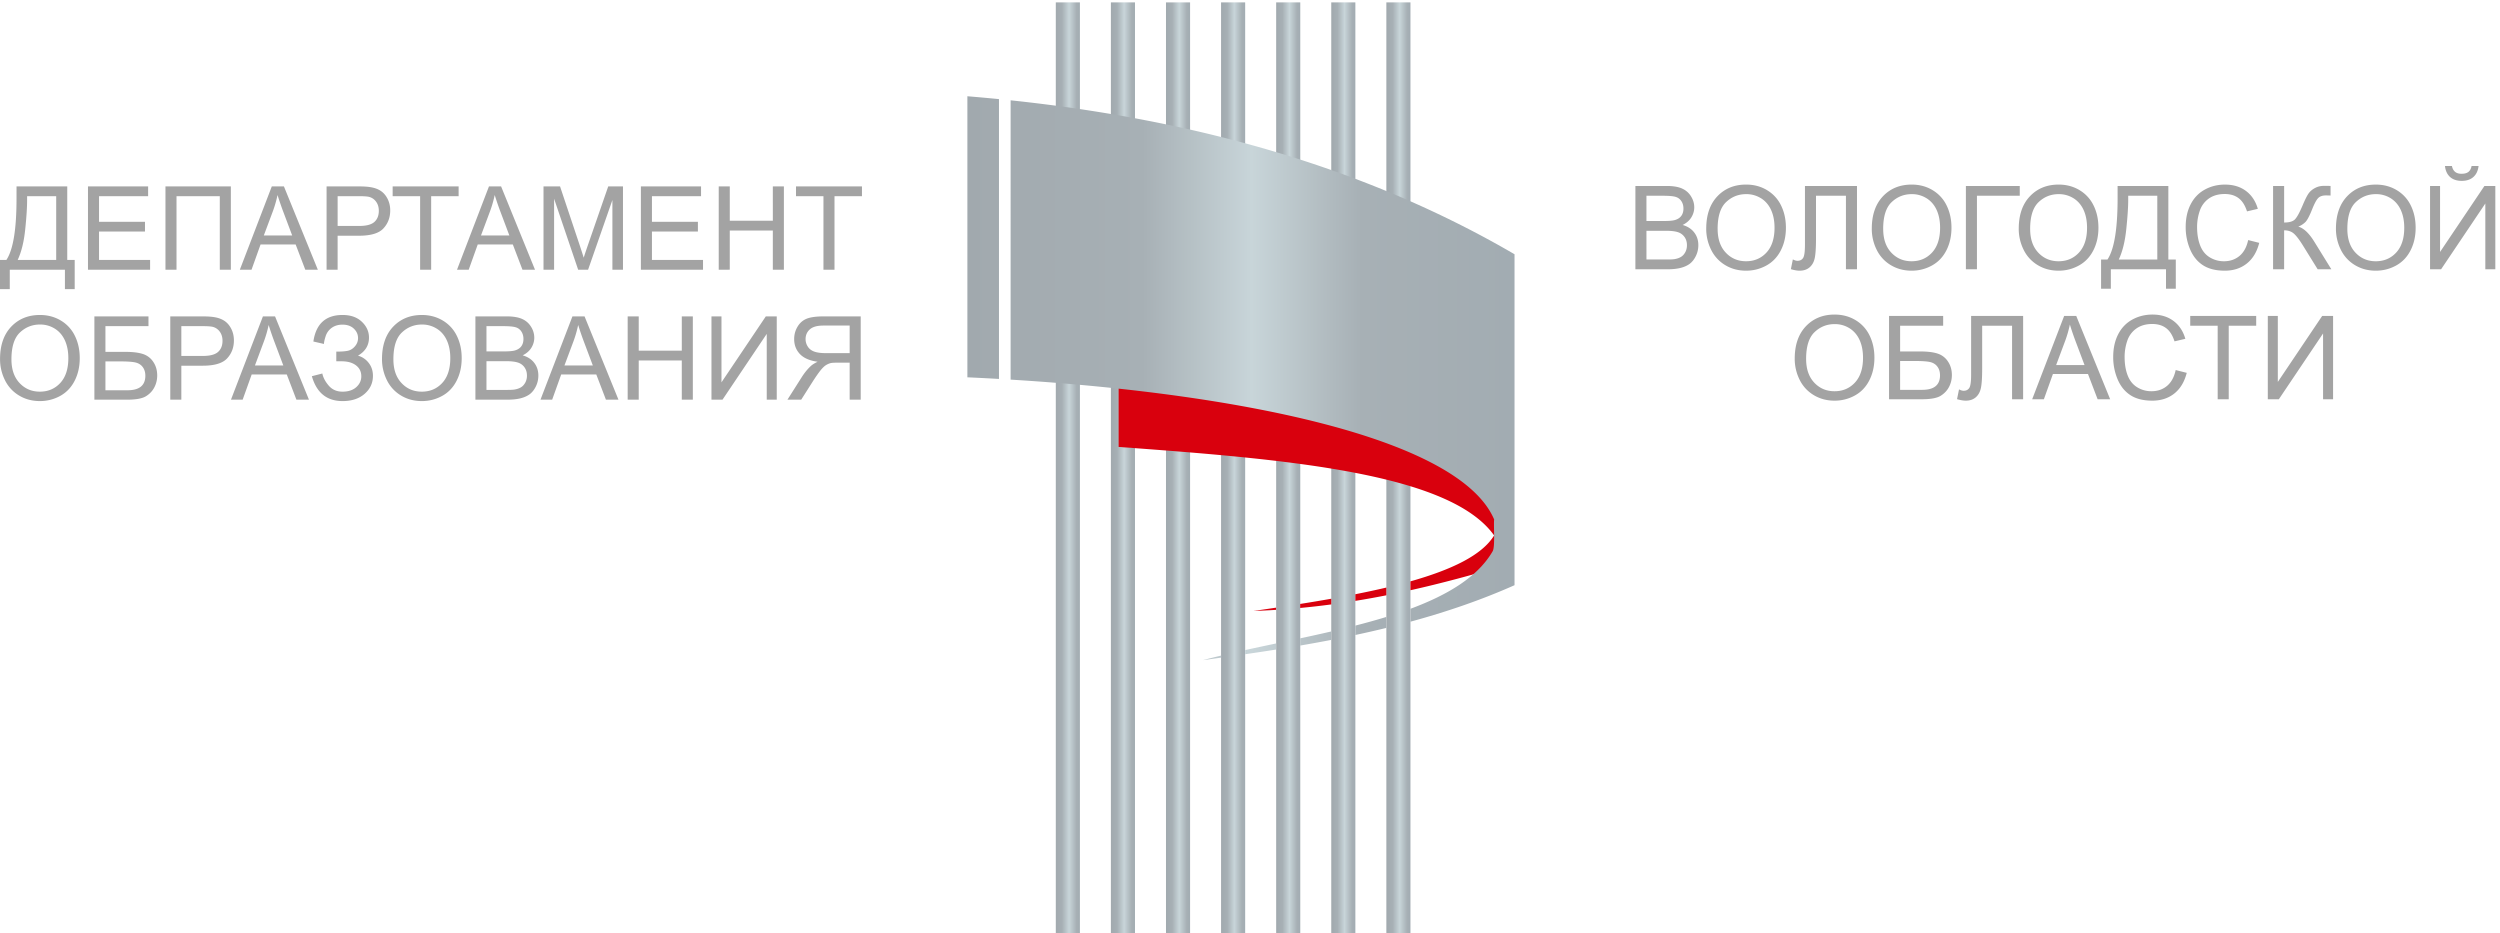
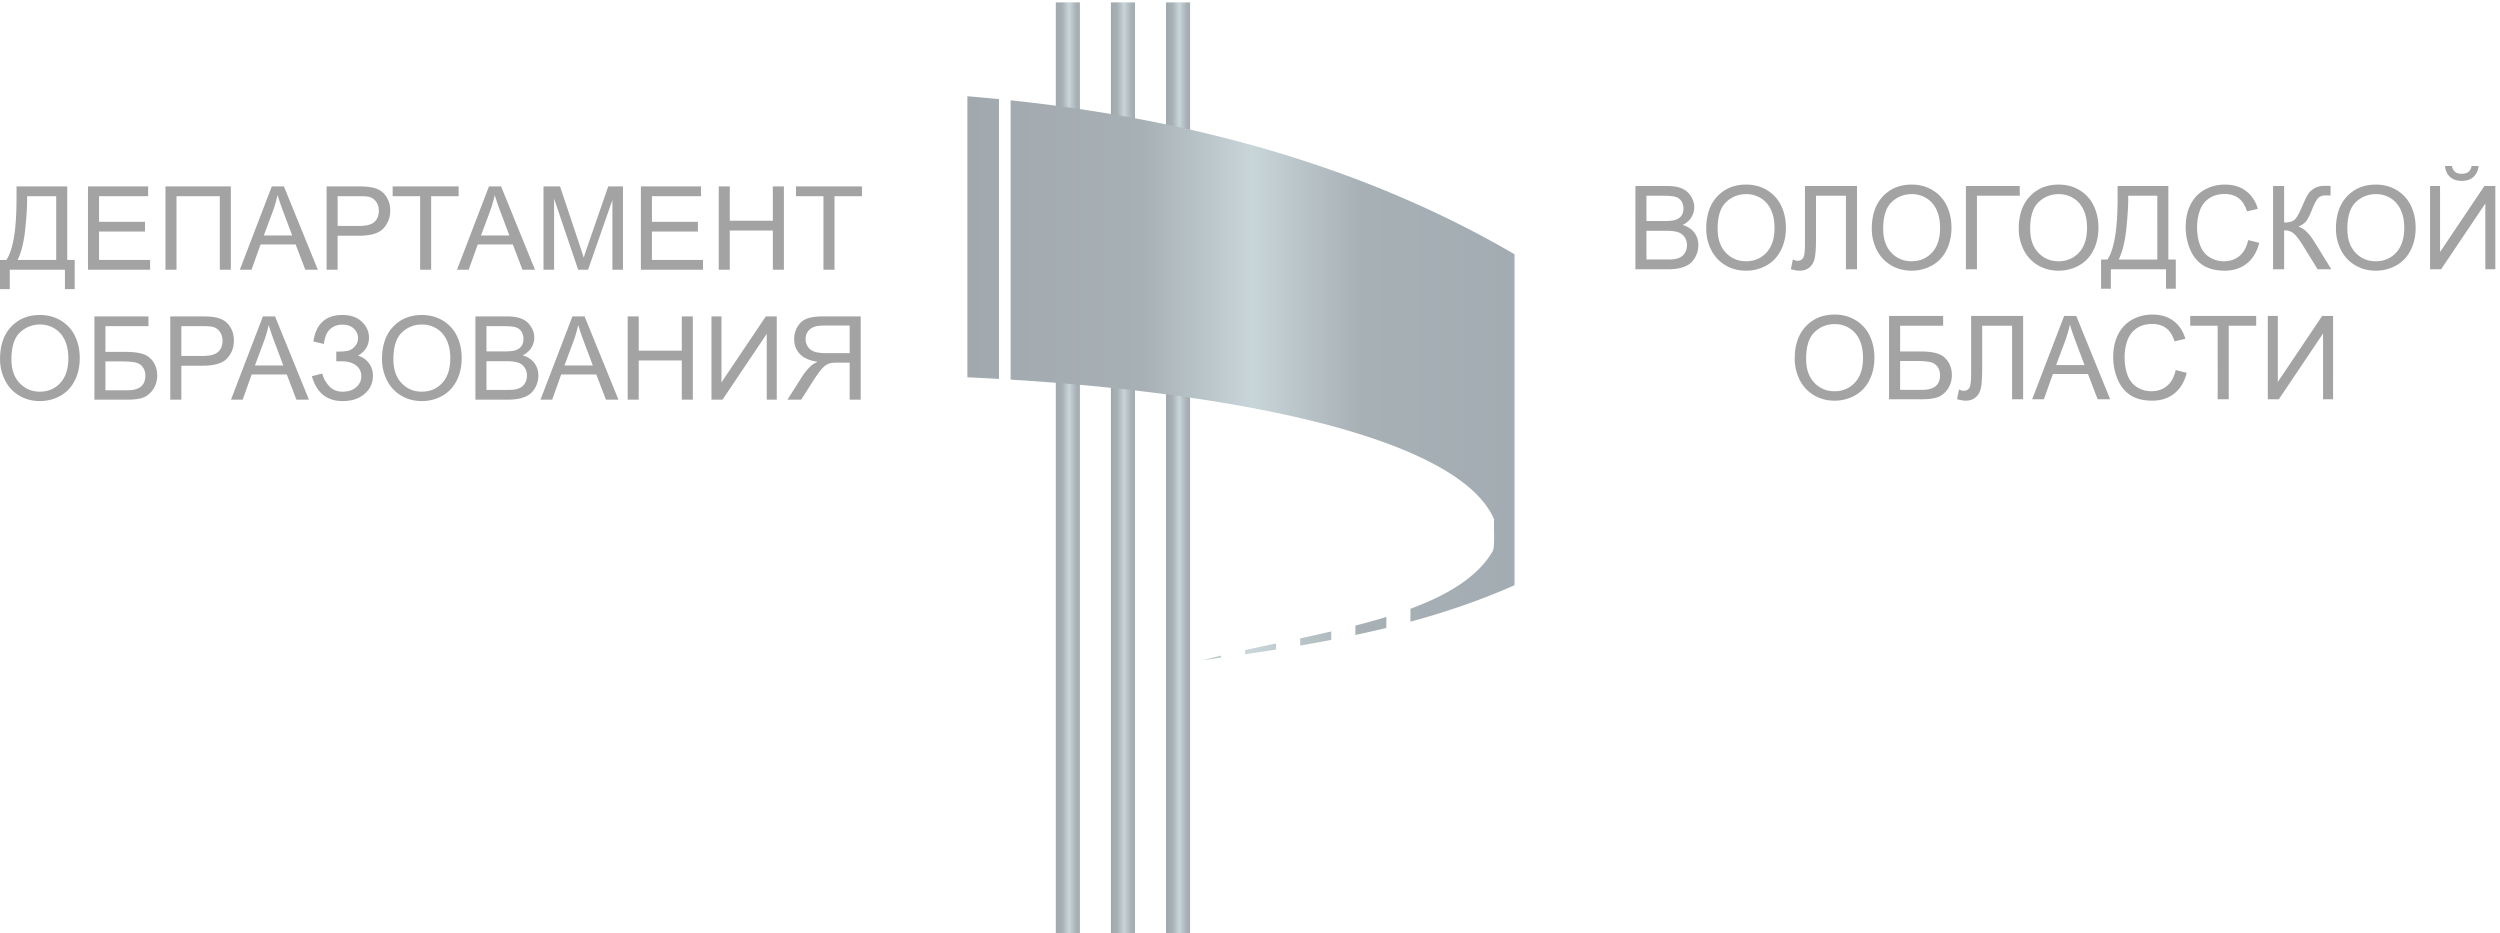
<svg xmlns="http://www.w3.org/2000/svg" width="375" height="140" viewBox="0 0 375 140">
  <defs>
    <linearGradient id="dxfoa" x1="158.37" x2="161.99" y1="70.18" y2="70.18" gradientUnits="userSpaceOnUse">
      <stop offset="0" stop-color="#a1a9ae" />
      <stop offset=".26" stop-color="#a7b0b5" />
      <stop offset=".55" stop-color="#c8d5d9" />
      <stop offset=".86" stop-color="#a7b0b5" />
      <stop offset="1" stop-color="#a2acb2" />
    </linearGradient>
    <linearGradient id="dxfob" x1="166.64" x2="170.25" y1="70.18" y2="70.18" gradientUnits="userSpaceOnUse">
      <stop offset="0" stop-color="#a1a9ae" />
      <stop offset=".26" stop-color="#a7b0b5" />
      <stop offset=".55" stop-color="#c8d5d9" />
      <stop offset=".86" stop-color="#a7b0b5" />
      <stop offset="1" stop-color="#a2acb2" />
    </linearGradient>
    <linearGradient id="dxfoc" x1="174.9" x2="178.52" y1="70.18" y2="70.18" gradientUnits="userSpaceOnUse">
      <stop offset="0" stop-color="#a1a9ae" />
      <stop offset=".26" stop-color="#a7b0b5" />
      <stop offset=".55" stop-color="#c8d5d9" />
      <stop offset=".86" stop-color="#a7b0b5" />
      <stop offset="1" stop-color="#a2acb2" />
    </linearGradient>
    <linearGradient id="dxfod" x1="183.17" x2="186.78" y1="70.18" y2="70.18" gradientUnits="userSpaceOnUse">
      <stop offset="0" stop-color="#a1a9ae" />
      <stop offset=".26" stop-color="#a7b0b5" />
      <stop offset=".55" stop-color="#c8d5d9" />
      <stop offset=".86" stop-color="#a7b0b5" />
      <stop offset="1" stop-color="#a2acb2" />
    </linearGradient>
    <linearGradient id="dxfoe" x1="191.43" x2="195.04" y1="70.18" y2="70.18" gradientUnits="userSpaceOnUse">
      <stop offset="0" stop-color="#a1a9ae" />
      <stop offset=".26" stop-color="#a7b0b5" />
      <stop offset=".55" stop-color="#c8d5d9" />
      <stop offset=".86" stop-color="#a7b0b5" />
      <stop offset="1" stop-color="#a2acb2" />
    </linearGradient>
    <linearGradient id="dxfof" x1="199.69" x2="203.31" y1="70.18" y2="70.18" gradientUnits="userSpaceOnUse">
      <stop offset="0" stop-color="#a1a9ae" />
      <stop offset=".26" stop-color="#a7b0b5" />
      <stop offset=".55" stop-color="#c8d5d9" />
      <stop offset=".86" stop-color="#a7b0b5" />
      <stop offset="1" stop-color="#a2acb2" />
    </linearGradient>
    <linearGradient id="dxfog" x1="207.96" x2="211.57" y1="70.18" y2="70.18" gradientUnits="userSpaceOnUse">
      <stop offset="0" stop-color="#a1a9ae" />
      <stop offset=".26" stop-color="#a7b0b5" />
      <stop offset=".55" stop-color="#c8d5d9" />
      <stop offset=".86" stop-color="#a7b0b5" />
      <stop offset="1" stop-color="#a2acb2" />
    </linearGradient>
    <linearGradient id="dxfoh" x1="145.11" x2="227.18" y1="56.73" y2="56.73" gradientUnits="userSpaceOnUse">
      <stop offset="0" stop-color="#a1a9ae" />
      <stop offset=".32" stop-color="#a7b0b5" />
      <stop offset=".52" stop-color="#c8d5d9" />
      <stop offset=".72" stop-color="#a7b0b5" />
      <stop offset="1" stop-color="#a2acb2" />
    </linearGradient>
  </defs>
  <g>
    <g>
      <g>
        <g>
          <path fill="url(#dxfoa)" d="M158.37 140V.358h3.614V140z" />
        </g>
        <g>
          <path fill="url(#dxfob)" d="M166.634 140V.358h3.614V140z" />
        </g>
        <g>
          <path fill="url(#dxfoc)" d="M174.898 140V.358h3.614V140z" />
        </g>
        <g>
-           <path fill="url(#dxfod)" d="M183.162 140V.358h3.614V140z" />
-         </g>
+           </g>
        <g>
-           <path fill="url(#dxfoe)" d="M191.426 140V.358h3.614V140z" />
-         </g>
+           </g>
        <g>
-           <path fill="url(#dxfof)" d="M199.69 140V.358h3.614V140z" />
-         </g>
+           </g>
        <g>
-           <path fill="url(#dxfog)" d="M207.954 140V.358h3.614V140z" />
-         </g>
+           </g>
        <g>
-           <path fill="#d9000d" d="M191.412 91.148c-1.122.168-2.255.334-3.394.497 1.143-.038 2.273-.094 3.394-.165zm8.278-1.338c-1.521.27-3.079.53-4.664.781v.604a122.77 122.77 0 0 0 4.664-.53zm8.263-1.677c-1.487.352-3.041.684-4.65 1.002v.997c1.567-.253 3.116-.534 4.65-.836zm-40.16-31.54v10.45c25.113 1.828 49.65 3.891 56.325 13.272-1.799 2.962-6.382 5.146-12.55 6.887v1.334c4.689-1.046 9.247-2.287 13.74-3.625l-.498-19.459z" />
-         </g>
+           </g>
        <g>
          <path fill="url(#dxfoh)" d="M183.162 98.647c-.905.126-1.806.25-2.705.372.878-.234 1.781-.46 2.705-.68zm8.25-1.216c-1.548.246-3.094.479-4.637.703v-.623a594.88 594.88 0 0 1 4.637-.992zm8.277-1.447c-1.553.3-3.108.583-4.663.85v-1.08a285.48 285.48 0 0 0 4.663-1.035zm8.264-1.797c-1.544.377-3.095.73-4.65 1.062V93.84c1.588-.407 3.145-.838 4.65-1.301zm-56.36-37.243V15.046c28.113 2.98 53.573 10.25 75.586 23.091V87.78c-5.049 2.246-10.284 4.024-15.611 5.474v-1.936c5.577-2.073 10.102-4.772 12.334-8.636.389-.671.113-3.948.222-4.757-5.048-11.86-36.54-18.766-72.53-20.981zm-6.486-42.506c1.588.13 3.168.274 4.74.429V56.84c-1.573-.09-3.153-.171-4.74-.243z" />
        </g>
      </g>
      <g>
        <path fill="#a3a3a3" d="M127.45 48.835h-3.95c-.922 0-1.597.189-2.024.57-.428.382-.64.87-.64 1.46 0 .405.11.777.33 1.12.22.346.542.597.967.75.424.157 1.012.236 1.768.236h3.548zm0 11.117v-5.55h-1.914c-.428 0-.733.02-.92.059a2.496 2.496 0 0 0-.753.331c-.247.16-.526.436-.84.835-.31.398-.71.97-1.19 1.724l-1.652 2.601h-2.064l2.16-3.404c.428-.665.884-1.22 1.367-1.663.227-.204.559-.413.998-.623-1.198-.165-2.083-.55-2.656-1.157-.573-.609-.86-1.355-.86-2.243 0-.686.174-1.315.52-1.882.346-.567.809-.962 1.387-1.186.579-.224 1.423-.337 2.536-.337h5.538v12.495zm-20.73-12.495h1.501v9.894l6.652-9.894h1.638v12.495h-1.501v-9.87l-6.635 9.87h-1.655zM94.152 59.952V47.457h1.658v5.147h6.458v-5.147h1.657v12.495h-1.657V54.07H95.81v5.882zm-9.485-5.131zm4.258 0l-1.302-3.464a43.986 43.986 0 0 1-.896-2.61 17.657 17.657 0 0 1-.69 2.406l-1.37 3.668zm-7.852 5.131l4.793-12.495h1.817l5.087 12.495h-1.88l-1.447-3.787h-5.262l-1.355 3.787zm-8.103-1.466h3.111c.535 0 .91-.02 1.129-.061.378-.067.698-.18.953-.34.257-.16.466-.394.632-.7a2.17 2.17 0 0 0 .247-1.055c0-.468-.119-.872-.36-1.218a1.877 1.877 0 0 0-.995-.727c-.422-.14-1.033-.21-1.827-.21h-2.89zm0-5.777h2.7c.734 0 1.26-.05 1.577-.145.422-.125.74-.334.951-.625.213-.291.32-.655.32-1.094 0-.416-.098-.782-.299-1.096a1.502 1.502 0 0 0-.852-.652c-.37-.117-1.003-.174-1.9-.174H72.97v3.786zm-1.658 7.243V47.457H76c.954 0 1.72.124 2.298.378a2.945 2.945 0 0 1 1.352 1.169 3.05 3.05 0 0 1 .492 1.65c0 .531-.146 1.034-.433 1.506-.289.47-.725.852-1.31 1.143.757.22 1.338.599 1.743 1.134.407.532.61 1.163.61 1.89 0 .588-.125 1.132-.372 1.635-.247.503-.552.89-.916 1.164-.364.27-.82.476-1.367.616-.55.14-1.222.21-2.019.21h-4.766zM59.01 53.9c0 1.504.405 2.687 1.213 3.551.809.864 1.823 1.298 3.045 1.298 1.245 0 2.266-.437 3.071-1.31.803-.872 1.205-2.11 1.205-3.717 0-1.015-.172-1.901-.515-2.657-.343-.758-.847-1.345-1.507-1.76a4.106 4.106 0 0 0-2.227-.626c-1.17 0-2.176.402-3.02 1.204-.843.802-1.265 2.14-1.265 4.017zm-1.71-.03c0-2.07.558-3.693 1.672-4.865 1.114-1.172 2.551-1.757 4.313-1.757 1.155 0 2.194.276 3.121.826a5.394 5.394 0 0 1 2.118 2.303c.485.983.73 2.1.73 3.348 0 1.266-.256 2.4-.768 3.397-.512 1.001-1.236 1.757-2.173 2.27-.939.514-1.951.77-3.036.77-1.178 0-2.228-.284-3.156-.853a5.483 5.483 0 0 1-2.106-2.323 7.038 7.038 0 0 1-.716-3.115zm-10.52 2.558l1.57-.402c.12.605.44 1.21.957 1.816.52.604 1.207.907 2.065.907.872 0 1.562-.224 2.068-.675.503-.448.756-.992.756-1.63 0-.686-.265-1.236-.797-1.64-.529-.407-1.253-.61-2.167-.61h-.788v-1.449c.757 0 1.335-.043 1.736-.13.402-.088.757-.312 1.065-.672.308-.359.462-.769.462-1.228 0-.54-.208-1.015-.63-1.416-.42-.402-.99-.602-1.705-.602-.628 0-1.164.157-1.606.473a2.459 2.459 0 0 0-.919 1.258c-.168.52-.253.91-.253 1.165l-1.588-.366c.39-2.653 1.85-3.98 4.377-3.98 1.22 0 2.182.341 2.894 1.019.713.678 1.071 1.469 1.071 2.376 0 1.164-.55 2.065-1.65 2.705a3.05 3.05 0 0 1 1.6 1.08c.428.543.643 1.191.643 1.948 0 1.076-.415 1.975-1.248 2.7-.832.724-1.934 1.087-3.306 1.087-2.362 0-3.898-1.245-4.608-3.734zm-8.54-1.606zm0 0h4.258l-1.303-3.464a43.273 43.273 0 0 1-.896-2.61 17.668 17.668 0 0 1-.69 2.406zm1.198-7.364h1.818l5.087 12.495h-1.881l-1.447-3.787h-5.261l-1.356 3.787h-1.753zm-9.01 5.933c1.07 0 1.826-.198 2.276-.597.448-.398.672-.956.672-1.68 0-.521-.131-.97-.395-1.342a1.867 1.867 0 0 0-1.044-.739c-.28-.072-.794-.11-1.542-.11H27.2v4.468zm-4.887 6.562V47.457h4.717c.83 0 1.463.04 1.903.119.613.1 1.128.297 1.544.581.416.288.75.69 1.003 1.204.253.515.378 1.082.378 1.703 0 1.058-.336 1.957-1.014 2.69-.675.736-1.9 1.102-3.668 1.102H27.2v5.096zm-9.726-1.414h3.307c.892 0 1.561-.18 2.01-.543.445-.364.669-.909.669-1.633 0-.517-.129-.948-.385-1.294-.255-.346-.61-.575-1.064-.69-.457-.112-1.234-.168-2.33-.168h-2.207zm6.456-11.081v1.466h-6.456v3.856H18.8c1.102 0 1.978.105 2.63.318a2.911 2.911 0 0 1 1.564 1.189c.393.581.587 1.259.587 2.033 0 .631-.14 1.222-.421 1.768-.283.55-.701.998-1.26 1.344-.555.346-1.507.521-2.847.521h-4.895V47.457zM1.717 53.899c0 1.504.405 2.687 1.214 3.551.808.864 1.823 1.298 3.045 1.298 1.245 0 2.266-.437 3.071-1.31.803-.872 1.204-2.11 1.204-3.717 0-1.015-.172-1.901-.515-2.657-.343-.758-.846-1.345-1.506-1.76a4.104 4.104 0 0 0-2.228-.626c-1.17 0-2.176.402-3.02 1.204-.842.802-1.265 2.14-1.265 4.017zm-1.71-.03c0-2.07.559-3.693 1.672-4.865 1.115-1.172 2.552-1.757 4.314-1.757 1.155 0 2.193.276 3.121.826a5.397 5.397 0 0 1 2.118 2.303c.485.983.73 2.1.73 3.348 0 1.266-.256 2.4-.768 3.397-.513 1.001-1.237 1.757-2.172 2.27a6.23 6.23 0 0 1-3.037.77c-1.178 0-2.228-.284-3.156-.853a5.477 5.477 0 0 1-2.106-2.323 7.025 7.025 0 0 1-.716-3.115zm123.511-13.413v-11.03H119.4V27.96h9.895v1.466h-4.119v11.03zm-15.709 0V27.96h1.658v5.148h6.458V27.96h1.658v12.496h-1.658v-5.881h-6.458v5.88zm-11.675 0V27.96h9.023v1.466h-7.365v3.84h6.893v1.466h-6.893v4.258h7.662v1.466zm-14.607 0V27.96h2.479l2.955 8.845c.273.824.47 1.44.596 1.85.142-.454.366-1.123.669-2.004l3.008-8.69h2.213v12.495H91.86V30.002l-3.647 10.454h-1.49L83.115 29.81v10.646zm-9.38-5.132zm0 0h4.258l-1.302-3.464a43.33 43.33 0 0 1-.896-2.609 17.673 17.673 0 0 1-.69 2.406zm1.199-7.364h1.817l5.087 12.496h-1.88l-1.447-3.788h-5.262l-1.355 3.788h-1.753zM63.018 40.456v-11.03h-4.12V27.96h9.896v1.466h-4.119v11.03zm-12.374-6.563h3.229c1.07 0 1.827-.197 2.277-.595.448-.4.672-.958.672-1.682 0-.52-.13-.969-.395-1.341a1.857 1.857 0 0 0-1.045-.738c-.278-.073-.794-.11-1.541-.11h-3.197zm-1.658 6.563V27.96h4.719c.828 0 1.462.04 1.901.12.614.101 1.129.296 1.545.582.416.287.75.689 1.004 1.203.252.515.378 1.082.378 1.702 0 1.059-.338 1.958-1.015 2.69-.675.736-1.9 1.102-3.669 1.102h-3.205v5.097h-1.658zm-9.415-5.132zm4.258 0l-1.302-3.464a43.321 43.321 0 0 1-.896-2.609 17.808 17.808 0 0 1-.69 2.406l-1.37 3.667zm-7.852 5.132L40.77 27.96h1.817l5.087 12.496h-1.88l-1.447-3.788h-5.262l-1.355 3.788zM24.82 27.96h9.807v12.496h-1.658v-11.03h-6.492v11.03H24.82zM13.197 40.456V27.96h9.021v1.466h-7.364v3.84h6.894v1.466h-6.894v4.258h7.661v1.466zm-4.768-11.03H4.066v.64c0 1.064-.095 2.522-.287 4.369-.19 1.847-.567 3.365-1.126 4.555h5.776zM2.48 27.96h7.608v11.03h1.117v4.38H9.738v-2.914H1.466v2.914H0v-4.38h.96c1.012-1.52 1.518-4.587 1.518-9.204z" />
      </g>
      <g>
        <path fill="#a3a3a3" d="M340.171 47.394h1.501v9.896l6.652-9.896h1.638V59.89h-1.502V50.02l-6.634 9.869h-1.655zm-7.519 12.496V48.86h-4.118v-1.466h9.895v1.466h-4.119v11.03zm-6.3-4.383l1.658.419c-.346 1.358-.968 2.39-1.866 3.103-.9.712-1.998 1.07-3.299 1.07-1.344 0-2.438-.274-3.28-.823-.844-.547-1.485-1.341-1.923-2.38a8.51 8.51 0 0 1-.661-3.347c0-1.3.248-2.434.745-3.403.497-.968 1.204-1.704 2.12-2.207.917-.504 1.925-.754 3.025-.754 1.25 0 2.3.317 3.15.954.852.637 1.446 1.53 1.78 2.682l-1.623.383c-.288-.907-.71-1.57-1.26-1.983-.548-.415-1.241-.622-2.076-.622-.956 0-1.76.23-2.403.689a3.643 3.643 0 0 0-1.355 1.853 7.457 7.457 0 0 0-.392 2.399c0 1.062.154 1.99.462 2.78.308.795.788 1.385 1.44 1.779a4.021 4.021 0 0 0 2.114.587c.925 0 1.704-.268 2.345-.8.64-.535 1.073-1.326 1.3-2.38zm-13.673-.748l-1.303-3.464a43.676 43.676 0 0 1-.895-2.61 17.647 17.647 0 0 1-.69 2.406l-1.37 3.668zm-7.853 5.13l4.794-12.495h1.817l5.087 12.496h-1.881l-1.446-3.787h-5.262l-1.355 3.787zm-1.358-12.495V59.89h-1.658V48.86h-4.485v6.437c0 1.31-.06 2.266-.184 2.873-.122.612-.38 1.083-.773 1.423-.393.337-.893.507-1.495.507-.367 0-.805-.077-1.318-.227l.297-1.466c.27.139.504.209.696.209.372 0 .654-.14.84-.422.186-.282.279-.945.279-1.992v-8.808zm-18.452 11.082h3.307c.893 0 1.562-.18 2.01-.544.444-.364.668-.907.668-1.631 0-.518-.127-.948-.383-1.295-.255-.346-.61-.576-1.065-.69-.456-.113-1.233-.167-2.33-.167h-2.206zm6.457-11.082v1.466h-6.456v3.858H288c1.102 0 1.977.104 2.629.316a2.908 2.908 0 0 1 1.564 1.19c.393.582.588 1.26.588 2.033 0 .63-.14 1.221-.421 1.768-.283.55-.702.998-1.26 1.344-.556.347-1.507.52-2.848.52h-4.895V47.395zm-20.555 6.443c0 1.504.405 2.688 1.213 3.552.809.864 1.824 1.297 3.045 1.297 1.245 0 2.266-.437 3.072-1.31.803-.872 1.204-2.111 1.204-3.716 0-1.015-.172-1.903-.515-2.659-.343-.756-.846-1.344-1.507-1.76a4.104 4.104 0 0 0-2.227-.625c-1.17 0-2.176.401-3.02 1.205-.843.802-1.265 2.14-1.265 4.016zm-1.71-.03c0-2.07.559-3.692 1.672-4.865 1.115-1.172 2.551-1.757 4.314-1.757 1.154 0 2.193.276 3.121.827a5.387 5.387 0 0 1 2.117 2.303c.486.983.73 2.1.73 3.348 0 1.264-.256 2.399-.768 3.397-.512 1-1.236 1.756-2.172 2.268a6.216 6.216 0 0 1-3.037.772c-1.178 0-2.228-.286-3.155-.853a5.473 5.473 0 0 1-2.106-2.324 7.023 7.023 0 0 1-.716-3.116zm101.53-28.91h1.047c-.085.718-.347 1.27-.783 1.655-.436.386-1.015.578-1.739.578-.728 0-1.309-.192-1.743-.572-.433-.384-.694-.937-.779-1.661h1.047c.078.392.239.686.474.878.236.195.556.291.954.291.463 0 .812-.094 1.047-.283.236-.186.396-.483.475-.886zm-6.23 3h1.5v9.896l6.652-9.895h1.637v12.495h-1.5v-9.868l-6.635 9.868h-1.655zm-12.406 6.443c0 1.504.405 2.688 1.213 3.552.81.864 1.823 1.297 3.046 1.297 1.244 0 2.265-.436 3.07-1.308.804-.873 1.206-2.113 1.206-3.717 0-1.016-.173-1.903-.516-2.66-.343-.755-.847-1.343-1.506-1.76a4.106 4.106 0 0 0-2.228-.624c-1.17 0-2.176.4-3.02 1.204-.843.803-1.265 2.141-1.265 4.016zm-1.71-.028c0-2.071.558-3.694 1.673-4.866 1.113-1.173 2.55-1.757 4.312-1.757 1.155 0 2.194.276 3.121.826a5.38 5.38 0 0 1 2.118 2.303c.486.983.73 2.1.73 3.348 0 1.265-.256 2.4-.767 3.397-.512 1.001-1.236 1.757-2.173 2.269a6.216 6.216 0 0 1-3.037.771c-1.178 0-2.228-.285-3.156-.852a5.483 5.483 0 0 1-2.106-2.325 7.031 7.031 0 0 1-.716-3.114zm-7.772-6.414v5.48c.754 0 1.286-.148 1.591-.442.308-.294.698-.997 1.175-2.115.347-.823.631-1.401.858-1.739.224-.34.544-.626.96-.855.413-.23.873-.346 1.373-.346.637 0 .972.005 1.007.017v1.43c-.06 0-.169-.002-.332-.008a16.955 16.955 0 0 0-.335-.008c-.526 0-.919.127-1.175.384-.262.256-.558.802-.896 1.638-.418 1.058-.773 1.727-1.064 2.003a3.355 3.355 0 0 1-1.039.66c.806.221 1.603.969 2.389 2.237l2.573 4.16h-2.052l-2.098-3.386c-.573-.94-1.053-1.585-1.437-1.934-.387-.352-.884-.527-1.498-.527v5.846h-1.658V27.898zm-5.395 8.112l1.658.42c-.346 1.357-.969 2.39-1.868 3.102-.899.713-1.998 1.071-3.297 1.071-1.345 0-2.438-.274-3.281-.823-.844-.547-1.484-1.341-1.924-2.38a8.533 8.533 0 0 1-.66-3.347c0-1.3.247-2.435.745-3.404.497-.968 1.204-1.704 2.12-2.207.916-.504 1.926-.753 3.025-.753 1.251 0 2.302.317 3.15.954.853.637 1.446 1.53 1.78 2.681l-1.623.384c-.288-.907-.71-1.57-1.259-1.983-.55-.416-1.242-.623-2.077-.623-.957 0-1.76.23-2.402.69a3.643 3.643 0 0 0-1.355 1.853 7.46 7.46 0 0 0-.394 2.4c0 1.06.155 1.988.464 2.78.308.794.788 1.384 1.439 1.777a4.022 4.022 0 0 0 2.114.587c.926 0 1.705-.267 2.344-.8.64-.534 1.074-1.326 1.301-2.379zm-13.632-6.646h-4.363v.64c0 1.064-.097 2.521-.289 4.368-.189 1.847-.567 3.366-1.124 4.555h5.776zm1.658-1.466v11.03h1.117v4.38H324.9v-2.915h-8.272v2.915h-1.466v-4.38h.96c1.012-1.519 1.519-4.588 1.519-9.203v-1.827zm-20.73 6.442c0 1.504.404 2.688 1.213 3.552.808.864 1.824 1.297 3.046 1.297 1.244 0 2.265-.436 3.07-1.308.803-.873 1.205-2.113 1.205-3.717 0-1.016-.172-1.903-.515-2.66-.344-.755-.846-1.343-1.507-1.76a4.103 4.103 0 0 0-2.228-.624c-1.17 0-2.176.4-3.019 1.204-.843.803-1.265 2.141-1.265 4.016zm-1.71-.028c0-2.071.558-3.694 1.673-4.866 1.113-1.173 2.55-1.757 4.313-1.757 1.155 0 2.193.276 3.12.826a5.393 5.393 0 0 1 2.118 2.303c.486.983.73 2.1.73 3.348 0 1.265-.256 2.4-.768 3.397-.512 1.001-1.236 1.757-2.173 2.269a6.215 6.215 0 0 1-3.036.771c-1.178 0-2.228-.285-3.156-.852a5.478 5.478 0 0 1-2.106-2.325 7.021 7.021 0 0 1-.715-3.114zm-7.929-6.414h8.08v1.466h-6.423v11.03h-1.657zm-12.405 6.442c0 1.504.404 2.688 1.212 3.552.81.864 1.825 1.297 3.046 1.297 1.245 0 2.266-.436 3.072-1.308.802-.873 1.204-2.113 1.204-3.717 0-1.016-.172-1.903-.515-2.66-.343-.755-.847-1.343-1.507-1.76a4.106 4.106 0 0 0-2.228-.624c-1.169 0-2.176.4-3.019 1.204-.844.803-1.265 2.141-1.265 4.016zm-1.71-.028c0-2.071.559-3.694 1.672-4.866 1.114-1.173 2.551-1.757 4.314-1.757 1.154 0 2.193.276 3.12.826a5.39 5.39 0 0 1 2.118 2.303c.486.983.73 2.1.73 3.348 0 1.265-.256 2.4-.768 3.397-.512 1.001-1.236 1.757-2.173 2.269a6.216 6.216 0 0 1-3.037.771c-1.177 0-2.227-.285-3.155-.852a5.472 5.472 0 0 1-2.106-2.325 7.02 7.02 0 0 1-.715-3.114zm-2.222-6.414v12.495h-1.658v-11.03H272.4v6.438c0 1.309-.06 2.265-.182 2.873-.122.611-.382 1.082-.775 1.422-.392.338-.893.507-1.495.507-.366 0-.805-.075-1.317-.227l.296-1.466c.27.14.504.21.696.21.372 0 .654-.14.84-.422.187-.282.28-.946.28-1.993v-8.807zm-20.901 6.442c0 1.504.403 2.688 1.213 3.552.808.864 1.823 1.297 3.045 1.297 1.245 0 2.266-.436 3.07-1.308.804-.873 1.205-2.113 1.205-3.717 0-1.016-.171-1.903-.515-2.66-.343-.755-.846-1.343-1.506-1.76a4.11 4.11 0 0 0-2.229-.624c-1.169 0-2.175.4-3.019 1.204-.843.803-1.264 2.141-1.264 4.016zm-1.711-.028c0-2.071.559-3.694 1.673-4.866 1.113-1.173 2.55-1.757 4.313-1.757 1.155 0 2.193.276 3.12.826a5.387 5.387 0 0 1 2.118 2.303c.486.983.73 2.1.73 3.348 0 1.265-.255 2.4-.768 3.397-.511 1.001-1.236 1.757-2.172 2.269a6.216 6.216 0 0 1-3.037.771c-1.177 0-2.227-.285-3.156-.852a5.478 5.478 0 0 1-2.105-2.325 7.034 7.034 0 0 1-.716-3.114zm-8.967 4.615h3.112c.535 0 .91-.02 1.128-.06.38-.067.699-.18.955-.34.256-.161.465-.394.631-.699.166-.305.247-.657.247-1.056 0-.468-.12-.872-.36-1.218a1.881 1.881 0 0 0-.996-.728c-.421-.139-1.032-.209-1.826-.209h-2.891zm0-5.776h2.702c.733 0 1.26-.05 1.577-.145.421-.125.738-.335.95-.626.212-.29.32-.654.32-1.094 0-.415-.098-.782-.3-1.096a1.505 1.505 0 0 0-.851-.651c-.37-.117-1.004-.175-1.9-.175h-2.498v3.787zm-1.658-5.253h4.688c.955 0 1.72.126 2.299.378a2.952 2.952 0 0 1 1.352 1.17c.329.523.491 1.073.491 1.648 0 .533-.145 1.036-.433 1.507-.288.472-.724.853-1.309 1.144.756.221 1.339.6 1.742 1.134.407.532.612 1.164.612 1.89 0 .588-.126 1.132-.373 1.635-.247.503-.553.89-.916 1.163-.364.271-.82.477-1.367.617-.55.14-1.222.21-2.018.21h-4.768z" />
      </g>
    </g>
  </g>
</svg>